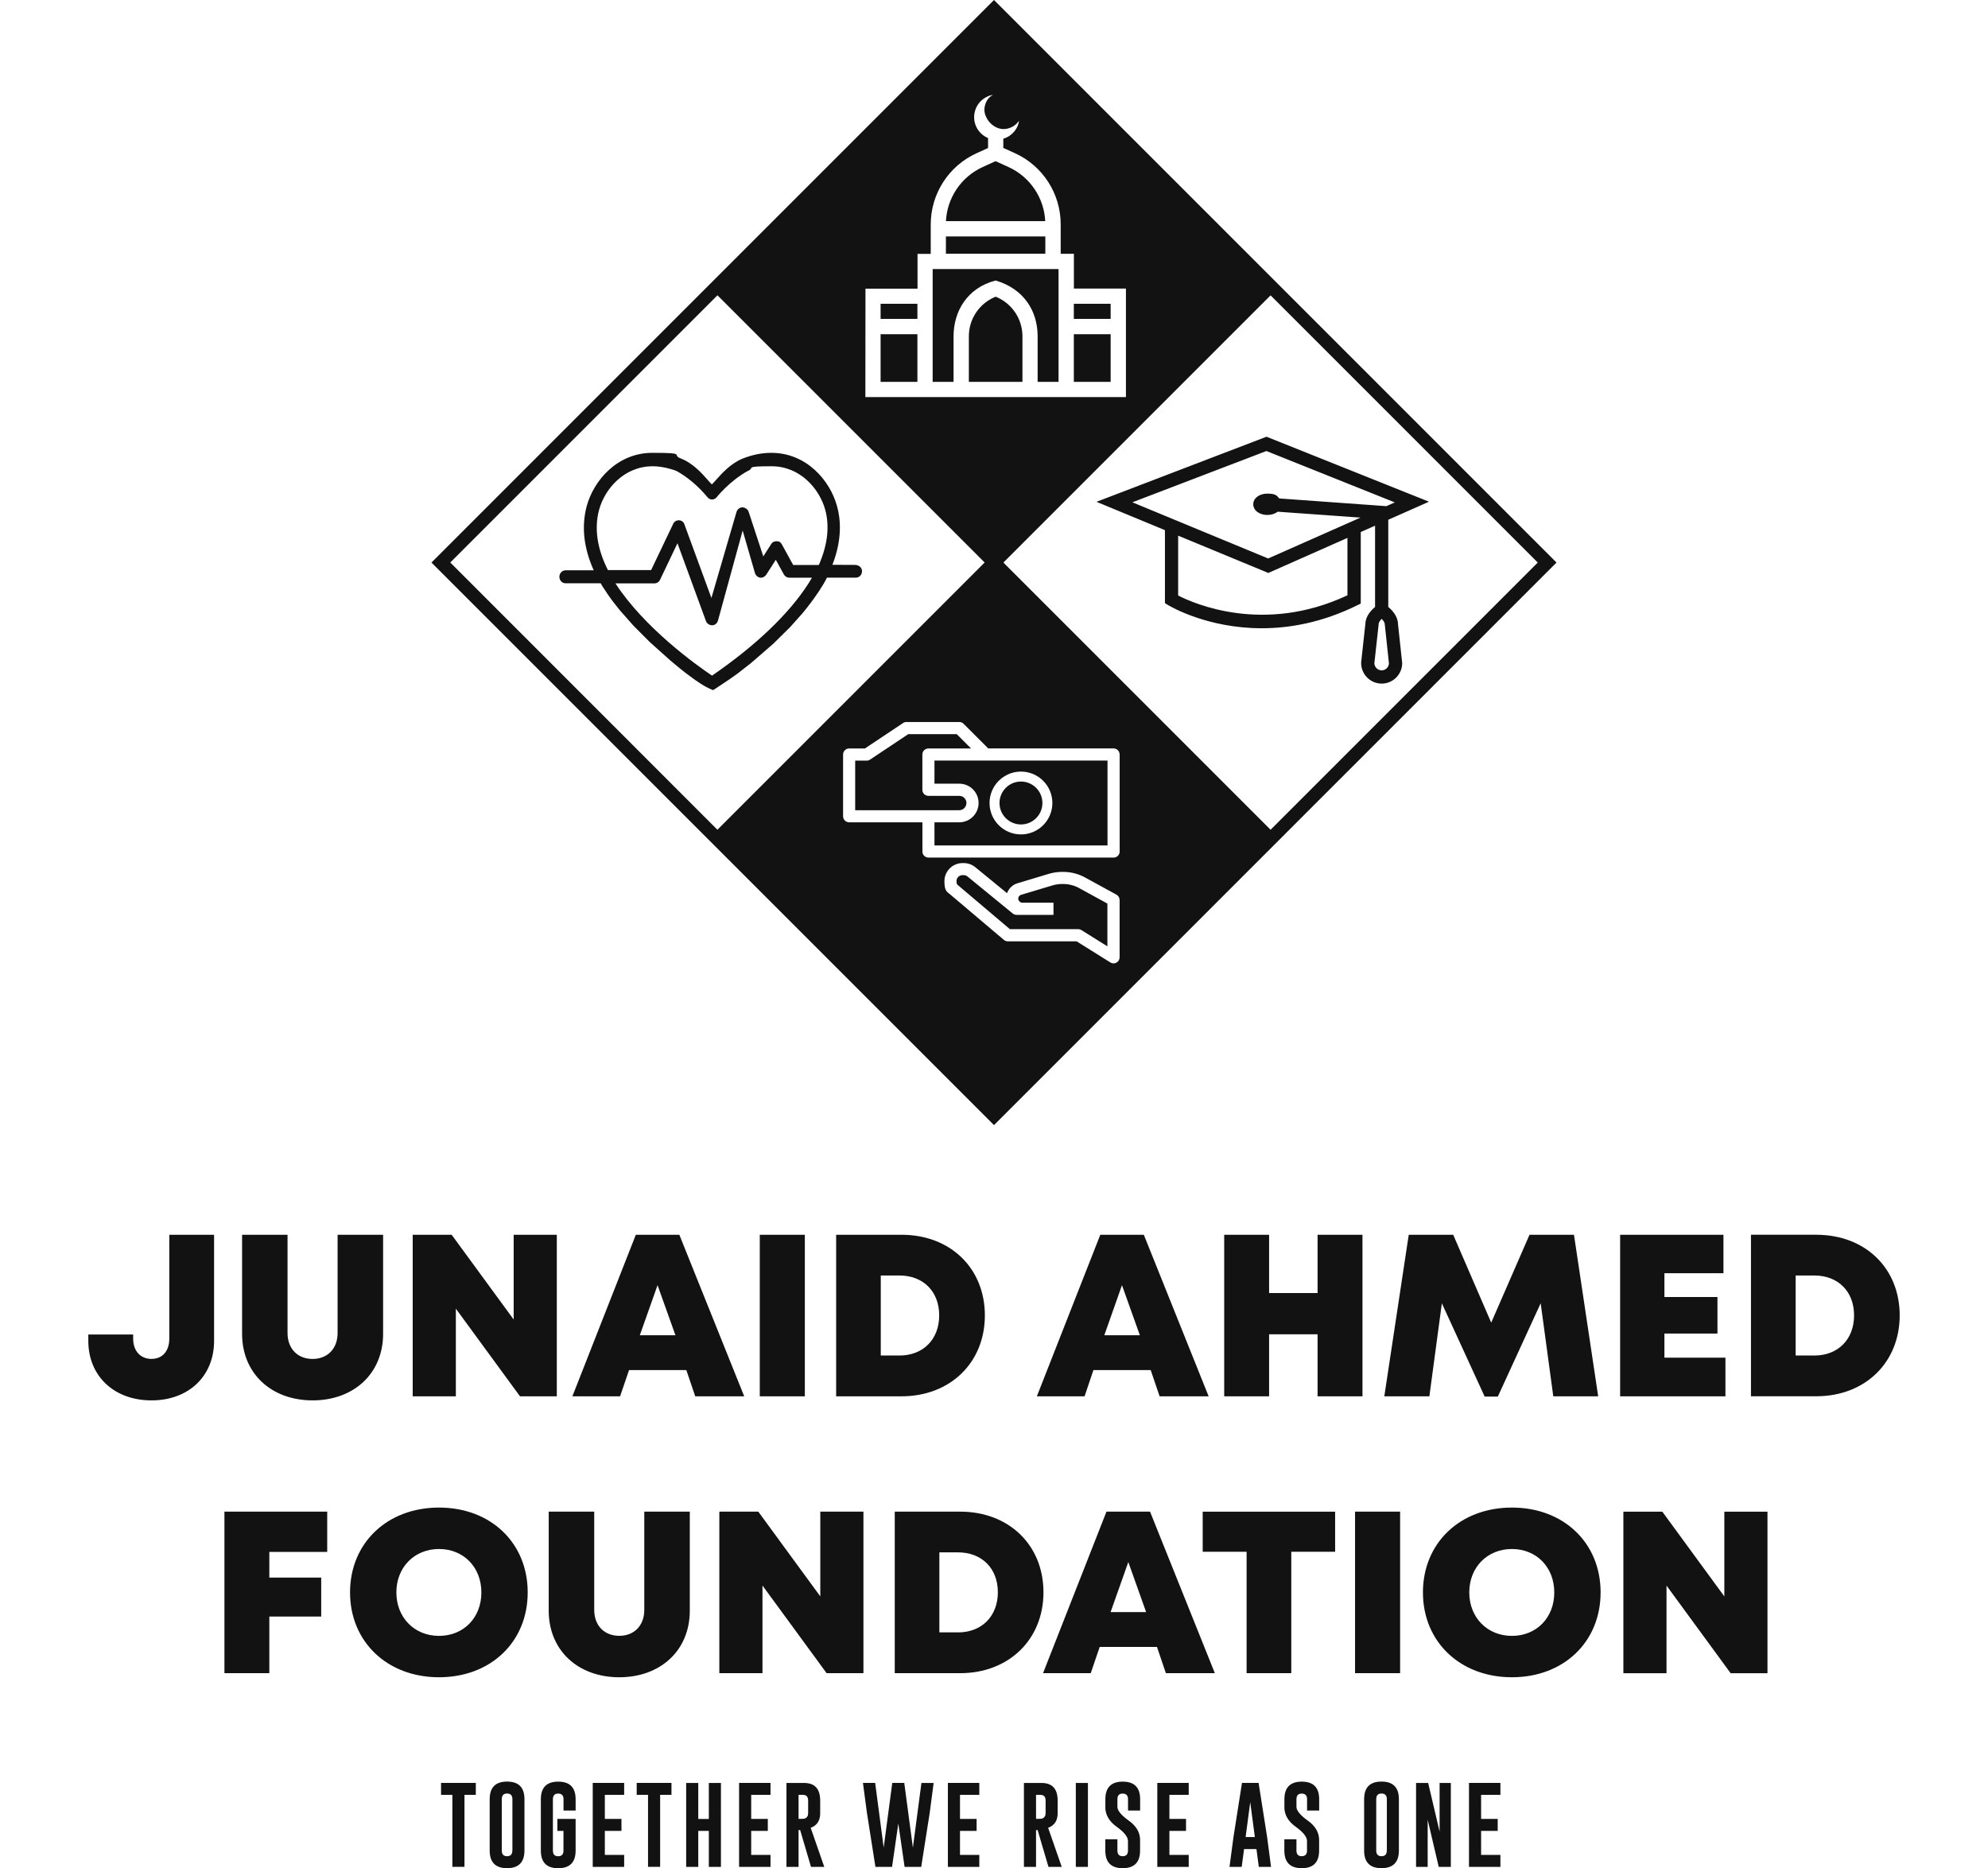
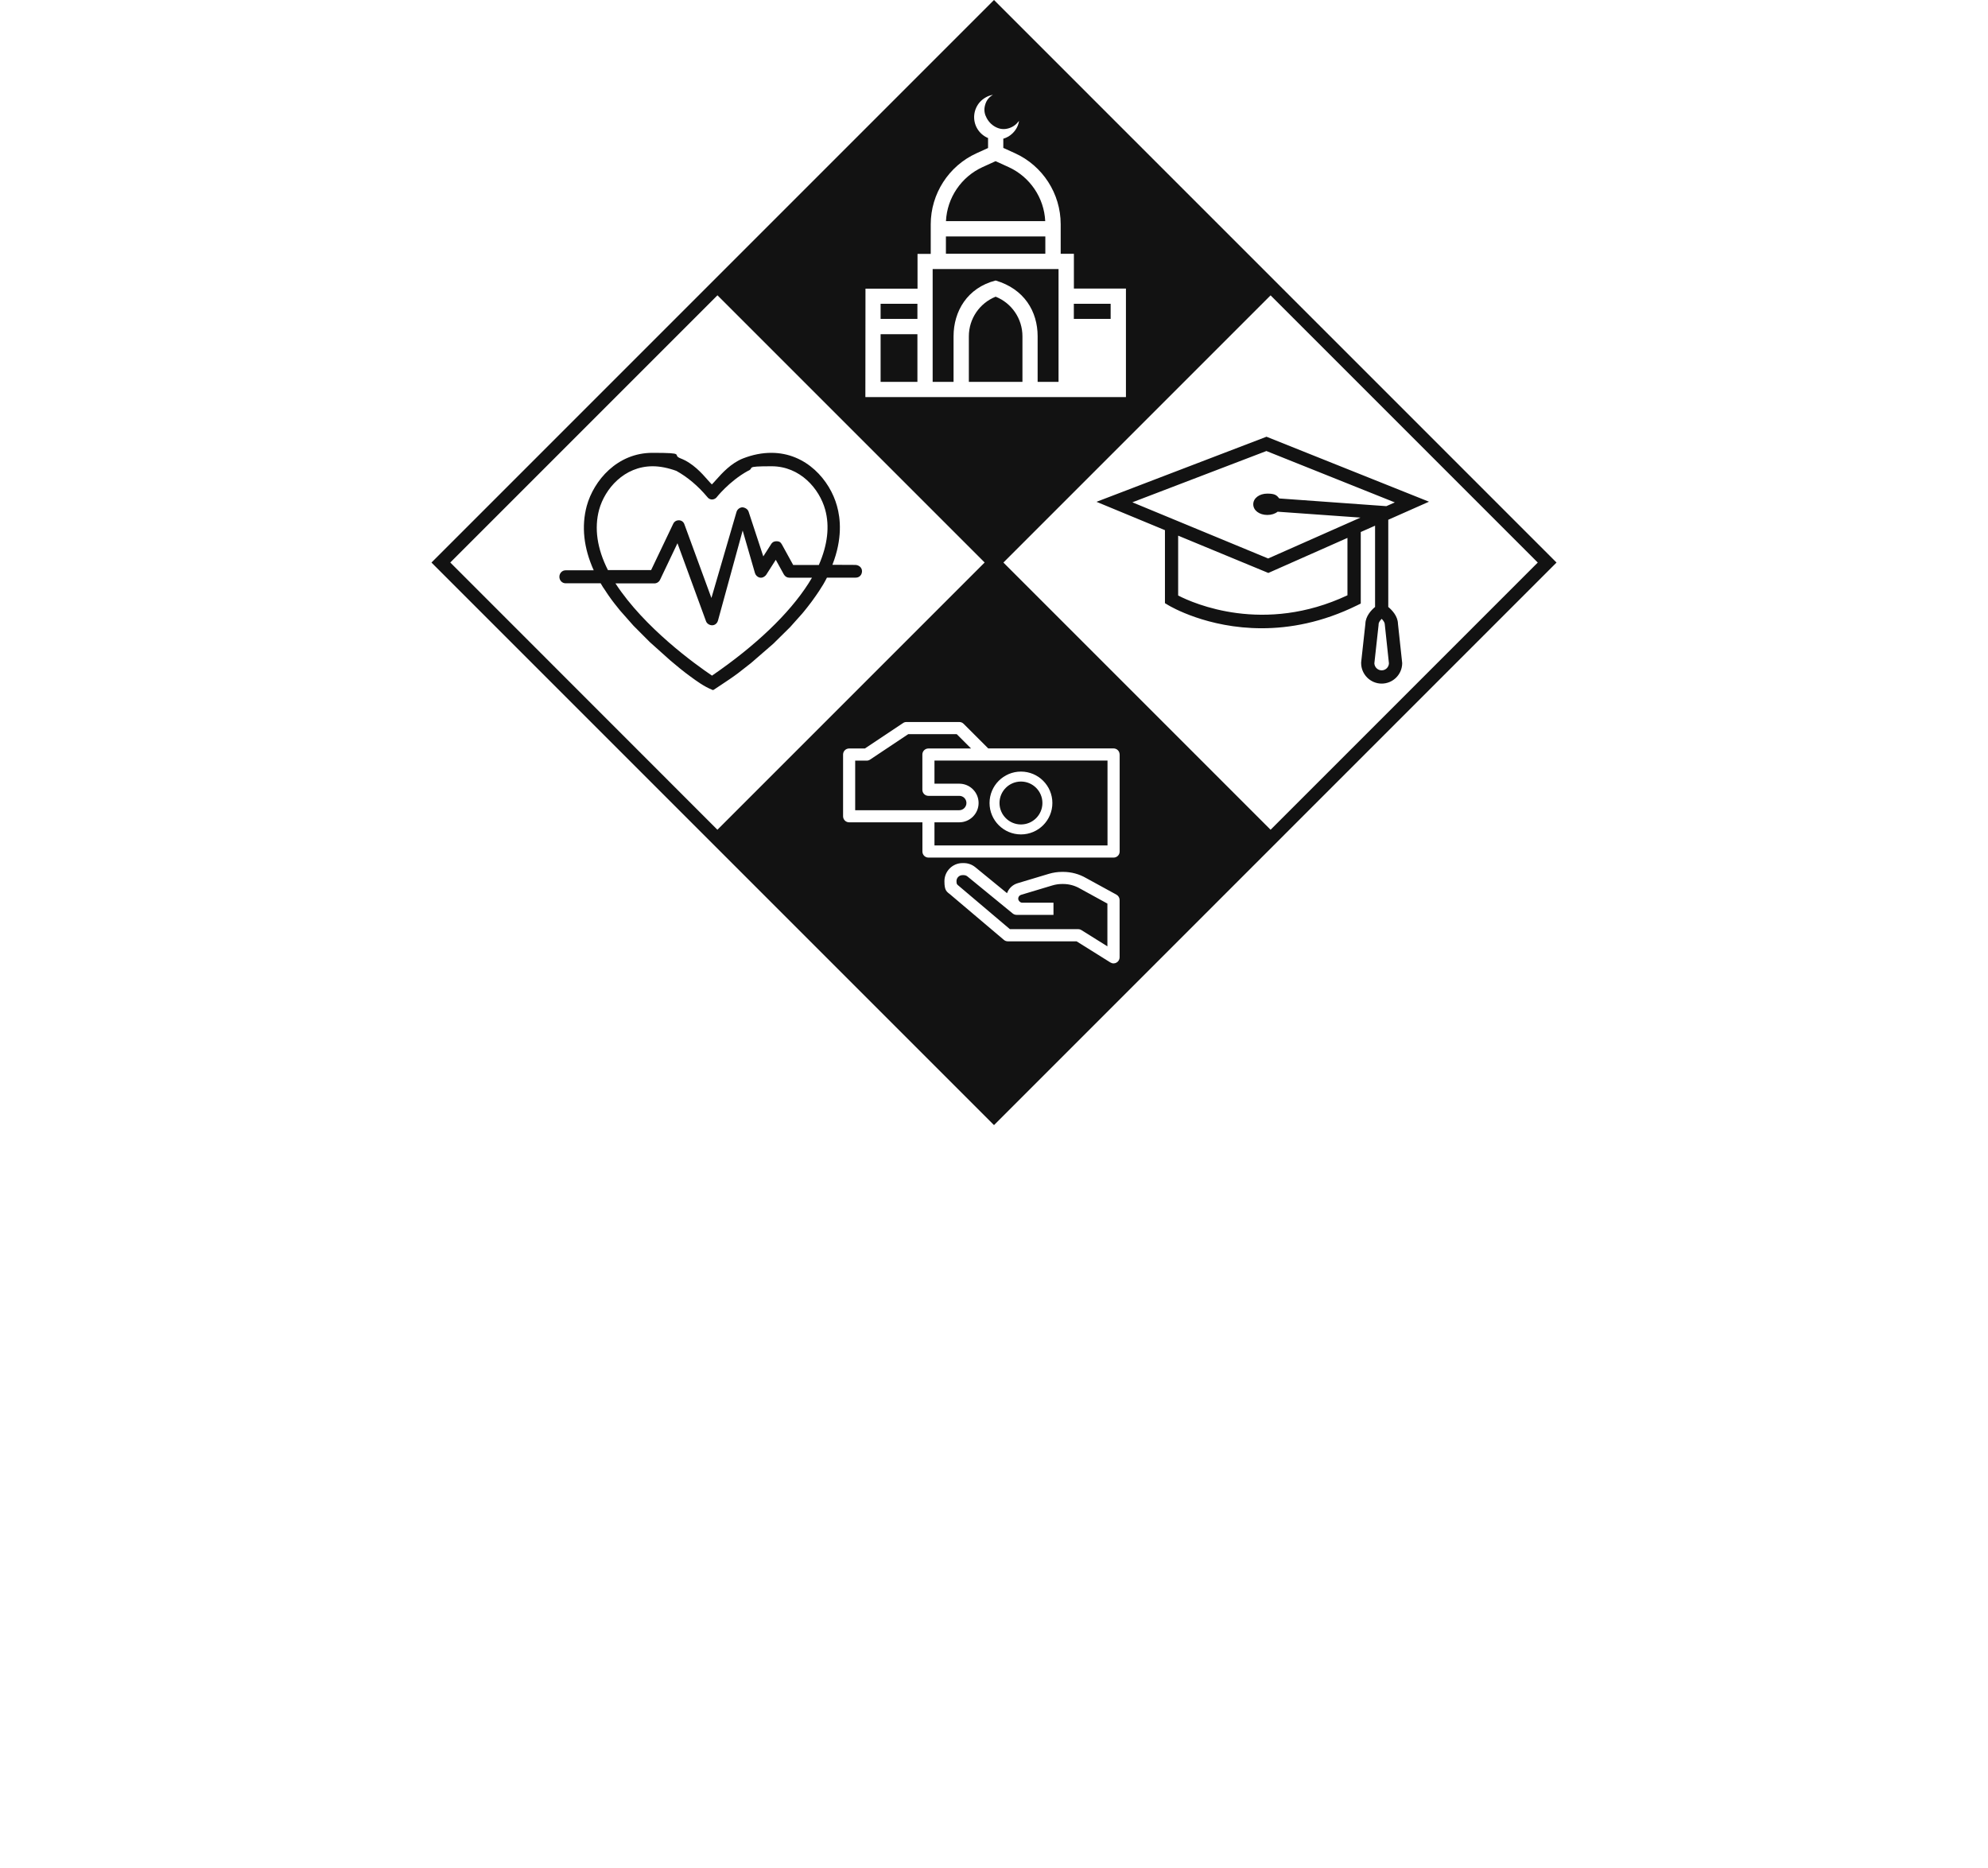
<svg xmlns="http://www.w3.org/2000/svg" id="Layer_1" viewBox="0 0 3613.2 3395.3">
  <defs>
    <style>      .st0 {        fill: #121212;      }    </style>
  </defs>
-   <path class="st0" d="M307.6,2244.1h81.5v192.9c0,63.6-45.8,108.1-113.8,108.1s-114.8-44.3-114.8-108.1v-11.6h81.5v7.4c0,22.5,13.3,36.9,33.3,36.9s32.4-14.2,32.4-36.9v-188.7h0ZM568.2,2545.1c74.8,0,128.1-48.8,128.1-121v-180h-82.7v178.5c0,28.7-18.5,47.2-45.5,47.2s-45.5-18.5-45.5-47.2v-178.5h-82.6v180c0,72.2,53.3,121,128.2,121M828.5,2378.4l116.6,159.3h66.9v-293.6h-78.4v154l-112.7-154h-70.8v293.6h78.4v-159.3ZM1352.6,2537.7h-89l-16.2-47.7h-104.1l-16.3,47.7h-86.7l115.3-293.6h79.1l117.9,293.6ZM1227.6,2426.7l-32.5-91-32.2,91h64.7ZM1462.8,2244.1h-81.9v293.6h81.9v-293.6ZM1790,2390.7c0,85.7-62.9,147-151.5,147h-118.8v-293.6h118.8c88.8,0,151.5,60.8,151.5,146.6M1634.6,2463.6c43.5,0,72.4-29.6,72.4-73s-29-72.5-72.4-72.5h-33.8v145.4h33.8ZM1971.2,2537.7h-86.7l115.3-293.6h79.1l117.8,293.6h-89.1l-16.2-47.7h-104.1l-16.1,47.7ZM2007.1,2426.7h64.6l-32.5-91-32.1,91ZM2306.6,2425h88.1v112.7h81.6v-293.6h-81.6v105.9h-88.1v-105.9h-81.6v293.6h81.6v-112.7ZM2620.6,2368.7l77.8,169.5h23.9l77.9-169.6,22.9,169.1h81.6l-44-293.6h-80.8l-69.6,159.7-69.1-159.7h-80.8l-44.4,293.6h81.9l22.7-169ZM3136,2467.5h-110.9v-43.9h96.4v-66.3h-96.4v-43.3h107.3v-69.9h-187.8v293.6h191.4v-70.2h0ZM3301.2,2244.1c88.9,0,151.5,60.8,151.5,146.5s-62.9,147-151.5,147h-118.8v-293.6h118.8M3297.4,2463.6c43.5,0,72.4-29.6,72.4-73s-29-72.5-72.4-72.5h-33.8v145.4h33.8M407.9,3040.9h81.6v-102.9h94.3v-70.8h-94.3v-46.7h105.2v-73.2h-186.8v293.6ZM797.9,2739.9c94.1,0,161.2,64.2,161.2,154.2s-67.1,154.2-161.2,154.2-161.7-64.5-161.7-154.2,67.4-154.2,161.7-154.2M797.9,2973.1c44.7,0,77-33,77-78.9s-32.3-79-77-79-77.5,33.2-77.5,78.9,32.8,79,77.5,79h0M1253.7,2927.3v-180h-82.7v178.5c0,28.7-18.5,47.2-45.5,47.2s-45.5-18.5-45.5-47.2v-178.5h-82.7v180c0,72.2,53.3,121,128.2,121s128.2-48.7,128.2-121M1569.3,2747.3h-78.4v154l-112.7-154h-70.8v293.6h78.4v-159.3l116.6,159.3h66.9v-293.6h0ZM1896.5,2893.9c0,85.7-62.9,147-151.5,147h-118.8v-293.6h118.8c88.8,0,151.5,60.8,151.5,146.6M1741.1,2966.8c43.5,0,72.5-29.7,72.5-73s-29-72.5-72.5-72.5h-33.8v145.4h33.8M2090.2,2747.3l117.8,293.6h-89l-16.2-47.7h-104.1l-16.3,47.7h-86.7l115.3-293.6h79.2ZM2083.1,2929.9l-32.4-91-32.2,91h64.6ZM2185.9,2820.2h79.8v220.7h81.2v-220.7h79.7v-72.8h-240.7v72.8ZM2462.8,3040.9h81.9v-293.6h-81.9v293.6ZM2747.9,2739.9c94.1,0,161.2,64.2,161.2,154.2s-67.1,154.2-161.2,154.2-161.7-64.5-161.7-154.2,67.4-154.2,161.7-154.2M2747.9,2973.1c44.7,0,77-33,77-78.9s-32.3-79-77-79-77.5,33.2-77.5,78.9,32.8,79,77.5,79h0M3134,2901.4l-112.7-154h-70.8v293.6h78.4v-159.3l116.6,159.3h66.9v-293.6h-78.4v154h0ZM801.6,3240.3v21.7h20.6v130.8h22v-130.8h20.6v-21.7h-63.2ZM953.2,3269.9c0-21.3-10.5-32-31.6-32s-31.6,10.7-31.6,32v93.3c0,21.4,10.5,32.1,31.6,32.1,21.1-.1,31.6-10.8,31.6-32.1v-93.3ZM931.2,3363.2c0,6.9-3.2,10.3-9.6,10.3s-9.6-3.4-9.6-10.3v-93.3c0-6.9,3.2-10.3,9.5-10.3h.2c6.4.1,9.6,3.5,9.6,10.3v93.3h-.1ZM1046.1,3305.7h-33.1v21.8h11.1v35.8c0,6.9-3.2,10.3-9.6,10.3s-9.6-3.4-9.6-10.3v-93.3c0-6.9,3.2-10.3,9.5-10.3h.2c6.4.1,9.6,3.5,9.6,10.3v20.5h22v-20.5c0-21.3-10.5-32-31.6-32s-31.6,10.7-31.6,32v93.3c0,21.4,10.5,32.1,31.6,32.1,21.1-.1,31.6-10.8,31.6-32.1v-57.6h-.1ZM1077.3,3392.9h57.1v-21.7h-35.1v-43.7h30.2v-21.8h-30.2v-43.7h35.1v-21.7h-57.1v152.6ZM1157.2,3240.3v21.7h20.6v130.8h22v-130.8h20.6v-21.7h-63.2ZM1247.1,3392.9h22v-65.4h19.2v65.4h22v-152.5h-22v65.4h-19.2v-65.4h-22v152.5ZM1343.3,3392.9h57.1v-21.7h-35.1v-43.7h30.2v-21.8h-30.2v-43.7h35.1v-21.7h-57.1v152.6ZM1429.4,3392.9h22v-66.7l2.8-.4,19.8,67.1h24.1l-24.7-71c11.6-4.3,17.3-13.1,17.3-26.5v-22.9c0-21.4-9.8-32.1-29.3-32.1h-32v152.5h0ZM1459.2,3262c6.4,0,9.6,3.5,9.6,10.4v22.9c0,4.9-2,8.1-6,9.7-1.1.4-3.2.6-6.3.6h-5.1v-43.6h7.8ZM1643.5,3240.3h-21.8l-15.6,117.6-15.5-117.6h-22.2l7.2,54,15.5,98.6h30.2l11.4-78.8,11.4,78.8h30.2l15.5-98.4,7.1-54.1h-22.2l-15.5,117.6-15.7-117.7ZM1722.8,3392.9h57.1v-21.7h-35.1v-43.7h30.2v-21.8h-30.2v-43.7h35.1v-21.7h-57.1v152.6ZM1861,3392.9h22v-66.7l2.8-.4,19.8,67.1h24.1l-24.7-71c11.6-4.3,17.3-13.1,17.3-26.5v-22.9c0-21.4-9.8-32.1-29.3-32.1h-32v152.5h0ZM1890.8,3262c6.4,0,9.6,3.5,9.6,10.4v22.9c0,4.9-2,8.1-6,9.7-1.1.4-3.2.6-6.3.6h-5.1v-43.6h7.8ZM1955.3,3392.9h22v-152.5h-22v152.5ZM2008.9,3284.2c0,14,6.9,26,20.6,35.8s20.6,18.5,20.6,25.8v17.4c0,6.9-3.2,10.3-9.6,10.3s-9.6-3.4-9.6-10.3v-20.5h-22v20.5c0,21.4,10.5,32.1,31.6,32.1s31.6-10.7,31.6-32.1v-19.2c0-13.7-6.9-25.4-20.6-35.2-13.7-9.8-20.6-18.2-20.6-25v-13.8c0-6.9,3.2-10.3,9.5-10.3h.2c6.4.1,9.6,3.5,9.6,10.3v20.5h22v-20.5c0-21.4-10.5-32-31.6-32s-31.6,10.7-31.6,32v14.2h0ZM2103.4,3392.9h57.1v-21.7h-35.1v-43.7h30.2v-21.8h-30.2v-43.7h35.1v-21.7h-57.1v152.6ZM2287.5,3240.3h-30.2l-15.5,98.7-7.2,53.9h22.2l4.3-32.3h22.5l4.3,32.3h22.2l-7.1-54.1-15.5-98.5ZM2263.9,3338.7l8.4-63.4,8.4,63.4h-16.8ZM2334.3,3284.2c0,14,6.9,26,20.6,35.8,13.7,9.8,20.6,18.5,20.6,25.8v17.4c0,6.9-3.2,10.3-9.6,10.3s-9.6-3.4-9.6-10.3v-20.5h-22v20.5c0,21.4,10.5,32.1,31.6,32.1s31.6-10.7,31.6-32.1v-19.2c0-13.7-6.9-25.4-20.6-35.2-13.7-9.8-20.6-18.2-20.6-25v-13.8c0-6.9,3.2-10.3,9.5-10.3h.2c6.4.1,9.6,3.5,9.6,10.3v20.5h22v-20.5c0-21.4-10.5-32-31.6-32s-31.6,10.7-31.6,32v14.2h0ZM2542.5,3269.9c0-21.3-10.5-32-31.6-32s-31.6,10.7-31.6,32v93.3c0,21.4,10.5,32.1,31.6,32.1,21.1-.1,31.6-10.8,31.6-32.1v-93.3ZM2520.5,3363.2c0,6.9-3.2,10.3-9.6,10.3s-9.6-3.4-9.6-10.3v-93.3c0-6.9,3.2-10.3,9.5-10.3h.2c6.4.1,9.6,3.5,9.6,10.3v93.3h0ZM2573.7,3392.9h21.1v-85.7l20.1,85.7h22v-152.5h-20.4v88.5l-20.8-88.5h-22v152.5h0ZM2669.9,3392.9h57.1v-21.7h-35.1v-43.7h30.2v-21.8h-30.2v-43.7h35.1v-21.7h-57.1v152.6Z" />
-   <path class="st0" d="M2829,1022.4l-502.7,502.7h0l-519.7,519.7-519.7-519.7h0l-502.7-502.7,511.2-511.2L1806.6,0l502.7,502.7,17.1,17.1,502.6,502.6ZM1572.8,721.7h473.6v-197.3h-94.6v-63.2h-24v-53.7c0-55.5-32.6-106.2-83.2-129.1l-21.1-9.6v-16.7c3.2-1,6.3-2.2,9.3-4,5.1-3.1,9.4-7.1,12.8-12s5.6-10.3,6.5-16.2c-.3.2-.6.5-.8.7-1.3,1.4-2.5,3-3.8,4.3-3.3,3.2-7.1,5.6-11.4,7.3-8,3.1-16,3.3-23.9-.1-8.4-3.6-14.7-9.7-19-17.7-3.5-6.4-4.9-13.3-3.5-20.5,1.7-8.7,5.8-15.9,13.6-20.7.3-.2.7-.4,1.1-.6v-.2c-4.6.8-8.8,2.3-12.8,4.6-7.9,4.5-13.8,10.8-17.5,19.1-7.3,16.3-3.4,35.8,10.6,47.9,3.4,2.9,7.1,5.2,11.1,6.9v18.1l-21.1,9.6c-50.5,23-83.1,73.7-83.1,129.1v53.7h-24v63.2h-94.6l-.2,197.1h0ZM1303.9,1508l470.7-470.7,15-15-485.6-485.6-485.6,485.6,485.5,485.7ZM2034.9,1635.7c0-4-2.2-7.7-5.7-9.7l-55-30.1c-12.7-7.4-27.2-11.3-41.9-11.3h-2c-8.1,0-16.1,1.2-23.9,3.5l-56.9,17.1c-9.1,2.7-16.1,9.5-19.2,18.1l-57.8-47.3c-5.9-4.8-13.3-7.4-20.8-7.4h-2.3c-18.2,0-32.9,14.8-32.9,32.9s4.3,18.9,11.7,25.1l96.4,81.6c2,1.7,4.5,2.6,7.1,2.6h125l61.4,38.4c1.8,1.1,3.8,1.7,5.8,1.7s3.7-.5,5.3-1.4c3.5-1.9,5.7-5.6,5.7-9.6v-104.2h0ZM2034.9,1371.2c0-6.1-4.9-11-11-11h-227.8l-44.8-44.8c-2.1-2.1-4.8-3.2-7.8-3.2h-96.1c-2.2,0-4.3.6-6.1,1.9l-69.3,46.2h-28.7c-6.1,0-11,4.9-11,11v112.2c0,6.1,4.9,11,11,11h133.2v53.1c0,6.1,4.9,11,11,11h336.5c6.1,0,11-4.9,11-11v-176.4h0ZM2794.9,1022.4l-485.6-485.6-242.8,242.8-242.8,242.8,485.6,485.6,485.6-485.6ZM1698.4,1382.3h314.5v154.2h-314.5v-42h45.1c19.3,0,35.1-15.7,35.1-35.1s-15.7-35.1-35.1-35.1h-45.1v-42ZM1855.6,1402.3c-31.5,0-57.1,25.6-57.1,57.1s25.6,57.1,57.1,57.1,57.1-25.6,57.1-57.1-25.6-57.1-57.1-57.1M1963.3,1615.1c-9.5-5.6-20.2-8.5-31-8.5h-2c-6,0-11.9.9-17.6,2.6l-56.9,17.1c-3.1.9-5.2,3.8-5.2,7s3.3,7.3,7.3,7.3h56.8v22.1h-67.1c-2.5,0-5-.9-7-2.5l-82.1-67.2c-1.9-1.6-4.4-2.5-6.9-2.5h-2.3c-6,0-10.9,4.9-10.9,10.9s1.4,6.2,3.8,8.3l93.3,79h124.2c2.1,0,4.1.6,5.8,1.7l47.2,29.5v-77.7l-49.4-27.1ZM1756.5,1459.4c0-7.2-5.8-13-13-13h-56.1c-6.1,0-11-4.9-11-11v-64.1c0-6.1,4.9-11,11-11h77.5l-26-26h-88.2l-69.3,46.2c-1.8,1.2-3.9,1.9-6.1,1.9h-21v90.1h189.3c7,0,12.9-6,12.9-13.1M1855.6,1498.4c21.5,0,39-17.5,39-39s-17.5-39-39-39-39,17.5-39,39,17.5,39,39,39M2523.2,1103.1c6.8,5.7,17.3,16.6,17.6,30.5l7.7,71.5c0,20.6-16.8,37.3-37.3,37.3s-37.3-16.8-37.3-37.3v-1.3c.1,0,7.7-70.2,7.7-70.2.4-13.9,10.8-24.9,17.6-30.5v-147.7l-26,11.5v130l-6.7,3.3c-63.4,31.2-122.5,41.6-173.3,41.6-98.9,0-166-39.6-170.1-42.1l-5.8-3.5v-132.7l-124.4-51.5,309-118.3,295.3,118.1-74,32.8v158.5M2449,977.6l-143.8,63.7-163.9-67.8v108.8c28.2,14.5,155.8,71,307.7-.4v-104.3h0ZM2519.7,919.9l15.4-6.8-233.4-93.4-243.6,93.2,246.8,102.1,167.8-74.3-150.6-10.7c-4.6,3.7-11.1,5.9-18.7,5.9-14.6,0-25.6-8.3-25.6-19.4s11-19.4,25.6-19.4,17.2,3.4,21.7,8.8l194.6,14ZM2511.2,1218.3c7.1,0,12.9-5.6,13.2-12.7l-7.6-71.3c0-2.8-2.5-6.4-5.6-9.6-3.1,3.2-5.6,6.9-5.6,9.6v1.3c-.1,0-7.7,70-7.7,70,.4,7.1,6.2,12.7,13.3,12.7M1809.6,539.2c-29.3,11.8-48.7,40.1-48.7,72v82.8h97.4v-82.8c0-31.9-19.4-60.3-48.7-72M1899.9,429.7h-180.7v31.4h180.7v-31.4ZM1951.7,694h66.9v-86.6h-66.9v86.6ZM1600.5,579.6h66.9v-27.5h-66.9v27.5ZM1833,303.6l-23.5-10.7-23.5,10.7c-38.9,17.7-64.7,55.9-66.7,98.3h180.4c-2-42.4-27.7-80.5-66.7-98.3M1695.2,694h37.9v-82.8c0-45.4,24.9-88.1,76.4-101.4,51.9,15.2,76.4,56,76.4,101.4v82.8h38v-205h-228.8v205h0ZM1600.5,694h66.9v-86.6h-66.9v86.6ZM1951.7,579.6h66.9v-27.5h-66.9v27.5ZM1554.4,1026.7c5.9,0,12.3,4.3,12.3,11.3s-5,11.8-11.3,11.8h-52.4c-4.4,8.7-9,16.4-13.8,23.5l-2.2,3.3c-1,1.5-2,3-3,4.4-1,1.5-2,3-3.1,4.4-1,1.5-2.1,2.9-3.1,4.4-1.1,1.5-2.1,2.9-3.2,4.4-1.1,1.4-2.2,2.9-3.3,4.3-1.1,1.4-2.2,2.9-3.3,4.3-1.1,1.4-2.3,2.8-3.4,4.3l-3.4,4.2c-1.2,1.4-2.3,2.8-3.5,4.2l-21.8,24.4-30.3,29.9-40.7,35.3-23.3,18.2c-10.1,7.6-20.8,14.7-31.1,21.5-4.3,2.8-8.6,5.7-12.8,8.5l-1.9.9-1.2-.5c-14.8-5.9-28.2-15.7-39.9-24.3-12.8-9.3-25-19.4-36.3-29l-37.3-33.4-29.8-29.9-24.3-27.5-9.6-12c-1-1.3-2-2.7-3.1-4-1-1.3-2-2.7-3-4l-5.7-8c-.9-1.3-1.8-2.7-2.7-4-.9-1.3-1.8-2.6-2.6-4-3.2-4.4-6.1-9-8.6-13.5h-63.7c-6.3,0-11.3-5.2-11.3-11.8s5-11.8,11.3-11.8h51.1c-18.3-40.6-22.6-79.9-12.7-116.9,12.8-46.5,55.5-96.6,119.3-96.6s33.9,3.4,51.3,10.1c22.3,8.6,38.6,27,49.3,39.2,2.9,3.3,5.5,6.2,7.5,8.1,2.1-2,4.7-4.9,7.6-8.2,10.9-12.2,27.3-30.5,49.2-39.1,17.6-6.8,34.4-10.1,51.3-10.1,63.7,0,106.5,50,119.3,96.5,6.5,22.8,10.2,59.7-8.3,107l41.5.2M1469.2,1060.7c2.2-3.5,4.4-7.1,6.6-10.8h-41.3c-4.2,0-7.7-2.2-9.9-6l-14.6-26.5-17.4,27.2c-3,4-7.3,5.9-11.3,5.2-4.3-.8-7.7-3.8-9.1-8.1l-22.4-77.5-44.8,163.4c-1.4,5.3-5.7,8.8-10.7,8.8s-9.8-3.3-11.2-7.6l-51.8-141.5-31.6,66.3c-1.9,4.1-6,6.7-10.5,6.7h-70.6l.2.3c52.5,80.5,145.4,147.1,175.3,167.3,79.4-54.5,139.8-112.2,175.1-167.2M1488.3,1026.7c15.9-36.4,19.8-70.2,11.5-100.4-10.5-38-45.5-78.9-97.4-78.9s-29.2,2.9-43.4,8.6c-34,18.8-56.9,48.3-57.2,48.6-4.6,4.2-10.5,4.2-14.7.4-.5-.4-1-1.1-1.7-1.9-16.9-20.1-35.8-36-56.1-47.3-15.2-5.5-29.8-8.4-43-8.4-51.9,0-86.9,40.9-97.4,78.9-9.1,33.8-3.7,70.8,16,109.8h78.5l40-83.8c2-4.4,5.7-6.7,10.5-6.7s8.7,3.1,10.1,7.6l49,133.6,45.5-156c1.3-5.1,6.1-8.8,11.2-8.8,5.8.8,10,4.2,11.2,8.9l26.4,80.3,14.2-22.2c1.3-2.3,4.1-5.3,9.8-5.3s7.7,2.2,9.9,6l20.4,37.1h46.7" />
+   <path class="st0" d="M2829,1022.4l-502.7,502.7h0l-519.7,519.7-519.7-519.7h0l-502.7-502.7,511.2-511.2L1806.6,0l502.7,502.7,17.1,17.1,502.6,502.6ZM1572.8,721.7h473.6v-197.3h-94.6v-63.2h-24v-53.7c0-55.5-32.6-106.2-83.2-129.1l-21.1-9.6v-16.7c3.2-1,6.3-2.2,9.3-4,5.1-3.1,9.4-7.1,12.8-12s5.6-10.3,6.5-16.2c-.3.2-.6.5-.8.7-1.3,1.4-2.5,3-3.8,4.3-3.3,3.2-7.1,5.6-11.4,7.3-8,3.1-16,3.3-23.9-.1-8.4-3.6-14.7-9.7-19-17.7-3.5-6.4-4.9-13.3-3.5-20.5,1.7-8.7,5.8-15.9,13.6-20.7.3-.2.7-.4,1.1-.6v-.2c-4.6.8-8.8,2.3-12.8,4.6-7.9,4.5-13.8,10.8-17.5,19.1-7.3,16.3-3.4,35.8,10.6,47.9,3.4,2.9,7.1,5.2,11.1,6.9v18.1l-21.1,9.6c-50.5,23-83.1,73.7-83.1,129.1v53.7h-24v63.2h-94.6l-.2,197.1h0ZM1303.9,1508l470.7-470.7,15-15-485.6-485.6-485.6,485.6,485.5,485.7ZM2034.9,1635.7c0-4-2.2-7.7-5.7-9.7l-55-30.1c-12.7-7.4-27.2-11.3-41.9-11.3h-2c-8.1,0-16.1,1.2-23.9,3.5l-56.9,17.1c-9.1,2.7-16.1,9.5-19.2,18.1l-57.8-47.3c-5.9-4.8-13.3-7.4-20.8-7.4h-2.3c-18.2,0-32.9,14.8-32.9,32.9s4.3,18.9,11.7,25.1l96.4,81.6c2,1.7,4.5,2.6,7.1,2.6h125l61.4,38.4c1.8,1.1,3.8,1.7,5.8,1.7s3.7-.5,5.3-1.4c3.5-1.9,5.7-5.6,5.7-9.6v-104.2h0ZM2034.9,1371.2c0-6.1-4.9-11-11-11h-227.8l-44.8-44.8c-2.1-2.1-4.8-3.2-7.8-3.2h-96.1c-2.2,0-4.3.6-6.1,1.9l-69.3,46.2h-28.7c-6.1,0-11,4.9-11,11v112.2c0,6.1,4.9,11,11,11h133.2v53.1c0,6.1,4.9,11,11,11h336.5c6.1,0,11-4.9,11-11v-176.4h0ZM2794.9,1022.4l-485.6-485.6-242.8,242.8-242.8,242.8,485.6,485.6,485.6-485.6ZM1698.4,1382.3h314.5v154.2h-314.5v-42h45.1c19.3,0,35.1-15.7,35.1-35.1s-15.7-35.1-35.1-35.1h-45.1v-42ZM1855.6,1402.3c-31.5,0-57.1,25.6-57.1,57.1s25.6,57.1,57.1,57.1,57.1-25.6,57.1-57.1-25.6-57.1-57.1-57.1M1963.3,1615.1c-9.5-5.6-20.2-8.5-31-8.5h-2c-6,0-11.9.9-17.6,2.6l-56.9,17.1c-3.1.9-5.2,3.8-5.2,7s3.3,7.3,7.3,7.3h56.8v22.1h-67.1c-2.5,0-5-.9-7-2.5l-82.1-67.2c-1.9-1.6-4.4-2.5-6.9-2.5h-2.3c-6,0-10.9,4.9-10.9,10.9s1.4,6.2,3.8,8.3l93.3,79h124.2c2.1,0,4.1.6,5.8,1.7l47.2,29.5v-77.7l-49.4-27.1ZM1756.5,1459.4c0-7.2-5.8-13-13-13h-56.1c-6.1,0-11-4.9-11-11v-64.1c0-6.1,4.9-11,11-11h77.5l-26-26h-88.2l-69.3,46.2c-1.8,1.2-3.9,1.9-6.1,1.9h-21v90.1h189.3c7,0,12.9-6,12.9-13.1M1855.6,1498.4c21.5,0,39-17.5,39-39s-17.5-39-39-39-39,17.5-39,39,17.5,39,39,39M2523.2,1103.1c6.8,5.7,17.3,16.6,17.6,30.5l7.7,71.5c0,20.6-16.8,37.3-37.3,37.3s-37.3-16.8-37.3-37.3v-1.3c.1,0,7.7-70.2,7.7-70.2.4-13.9,10.8-24.9,17.6-30.5v-147.7l-26,11.5v130l-6.7,3.3c-63.4,31.2-122.5,41.6-173.3,41.6-98.9,0-166-39.6-170.1-42.1l-5.8-3.5v-132.7l-124.4-51.5,309-118.3,295.3,118.1-74,32.8v158.5M2449,977.6l-143.8,63.7-163.9-67.8v108.8c28.2,14.5,155.8,71,307.7-.4v-104.3h0ZM2519.7,919.9l15.4-6.8-233.4-93.4-243.6,93.2,246.8,102.1,167.8-74.3-150.6-10.7c-4.6,3.7-11.1,5.9-18.7,5.9-14.6,0-25.6-8.3-25.6-19.4s11-19.4,25.6-19.4,17.2,3.4,21.7,8.8l194.6,14ZM2511.2,1218.3c7.1,0,12.9-5.6,13.2-12.7l-7.6-71.3c0-2.8-2.5-6.4-5.6-9.6-3.1,3.2-5.6,6.9-5.6,9.6v1.3c-.1,0-7.7,70-7.7,70,.4,7.1,6.2,12.7,13.3,12.7M1809.6,539.2c-29.3,11.8-48.7,40.1-48.7,72v82.8h97.4v-82.8c0-31.9-19.4-60.3-48.7-72M1899.9,429.7h-180.7v31.4h180.7v-31.4ZM1951.7,694h66.9h-66.9v86.6ZM1600.5,579.6h66.9v-27.5h-66.9v27.5ZM1833,303.6l-23.5-10.7-23.5,10.7c-38.9,17.7-64.7,55.9-66.7,98.3h180.4c-2-42.4-27.7-80.5-66.7-98.3M1695.2,694h37.9v-82.8c0-45.4,24.9-88.1,76.4-101.4,51.9,15.2,76.4,56,76.4,101.4v82.8h38v-205h-228.8v205h0ZM1600.5,694h66.9v-86.6h-66.9v86.6ZM1951.7,579.6h66.9v-27.5h-66.9v27.5ZM1554.4,1026.7c5.9,0,12.3,4.3,12.3,11.3s-5,11.8-11.3,11.8h-52.4c-4.4,8.7-9,16.4-13.8,23.5l-2.2,3.3c-1,1.5-2,3-3,4.4-1,1.5-2,3-3.1,4.4-1,1.5-2.1,2.9-3.1,4.4-1.1,1.5-2.1,2.9-3.2,4.4-1.1,1.4-2.2,2.9-3.3,4.3-1.1,1.4-2.2,2.9-3.3,4.3-1.1,1.4-2.3,2.8-3.4,4.3l-3.4,4.2c-1.2,1.4-2.3,2.8-3.5,4.2l-21.8,24.4-30.3,29.9-40.7,35.3-23.3,18.2c-10.1,7.6-20.8,14.7-31.1,21.5-4.3,2.8-8.6,5.7-12.8,8.5l-1.9.9-1.2-.5c-14.8-5.9-28.2-15.7-39.9-24.3-12.8-9.3-25-19.4-36.3-29l-37.3-33.4-29.8-29.9-24.3-27.5-9.6-12c-1-1.3-2-2.7-3.1-4-1-1.3-2-2.7-3-4l-5.7-8c-.9-1.3-1.8-2.7-2.7-4-.9-1.3-1.8-2.6-2.6-4-3.2-4.4-6.1-9-8.6-13.5h-63.7c-6.3,0-11.3-5.2-11.3-11.8s5-11.8,11.3-11.8h51.1c-18.3-40.6-22.6-79.9-12.7-116.9,12.8-46.5,55.5-96.6,119.3-96.6s33.9,3.4,51.3,10.1c22.3,8.6,38.6,27,49.3,39.2,2.9,3.3,5.5,6.2,7.5,8.1,2.1-2,4.7-4.9,7.6-8.2,10.9-12.2,27.3-30.5,49.2-39.1,17.6-6.8,34.4-10.1,51.3-10.1,63.7,0,106.5,50,119.3,96.5,6.5,22.8,10.2,59.7-8.3,107l41.5.2M1469.2,1060.7c2.2-3.5,4.4-7.1,6.6-10.8h-41.3c-4.2,0-7.7-2.2-9.9-6l-14.6-26.5-17.4,27.2c-3,4-7.3,5.9-11.3,5.2-4.3-.8-7.7-3.8-9.1-8.1l-22.4-77.5-44.8,163.4c-1.4,5.3-5.7,8.8-10.7,8.8s-9.8-3.3-11.2-7.6l-51.8-141.5-31.6,66.3c-1.9,4.1-6,6.7-10.5,6.7h-70.6l.2.3c52.5,80.5,145.4,147.1,175.3,167.3,79.4-54.5,139.8-112.2,175.1-167.2M1488.3,1026.7c15.9-36.4,19.8-70.2,11.5-100.4-10.5-38-45.5-78.9-97.4-78.9s-29.2,2.9-43.4,8.6c-34,18.8-56.9,48.3-57.2,48.6-4.6,4.2-10.5,4.2-14.7.4-.5-.4-1-1.1-1.7-1.9-16.9-20.1-35.8-36-56.1-47.3-15.2-5.5-29.8-8.4-43-8.4-51.9,0-86.9,40.9-97.4,78.9-9.1,33.8-3.7,70.8,16,109.8h78.5l40-83.8c2-4.4,5.7-6.7,10.5-6.7s8.7,3.1,10.1,7.6l49,133.6,45.5-156c1.3-5.1,6.1-8.8,11.2-8.8,5.8.8,10,4.2,11.2,8.9l26.4,80.3,14.2-22.2c1.3-2.3,4.1-5.3,9.8-5.3s7.7,2.2,9.9,6l20.4,37.1h46.7" />
</svg>